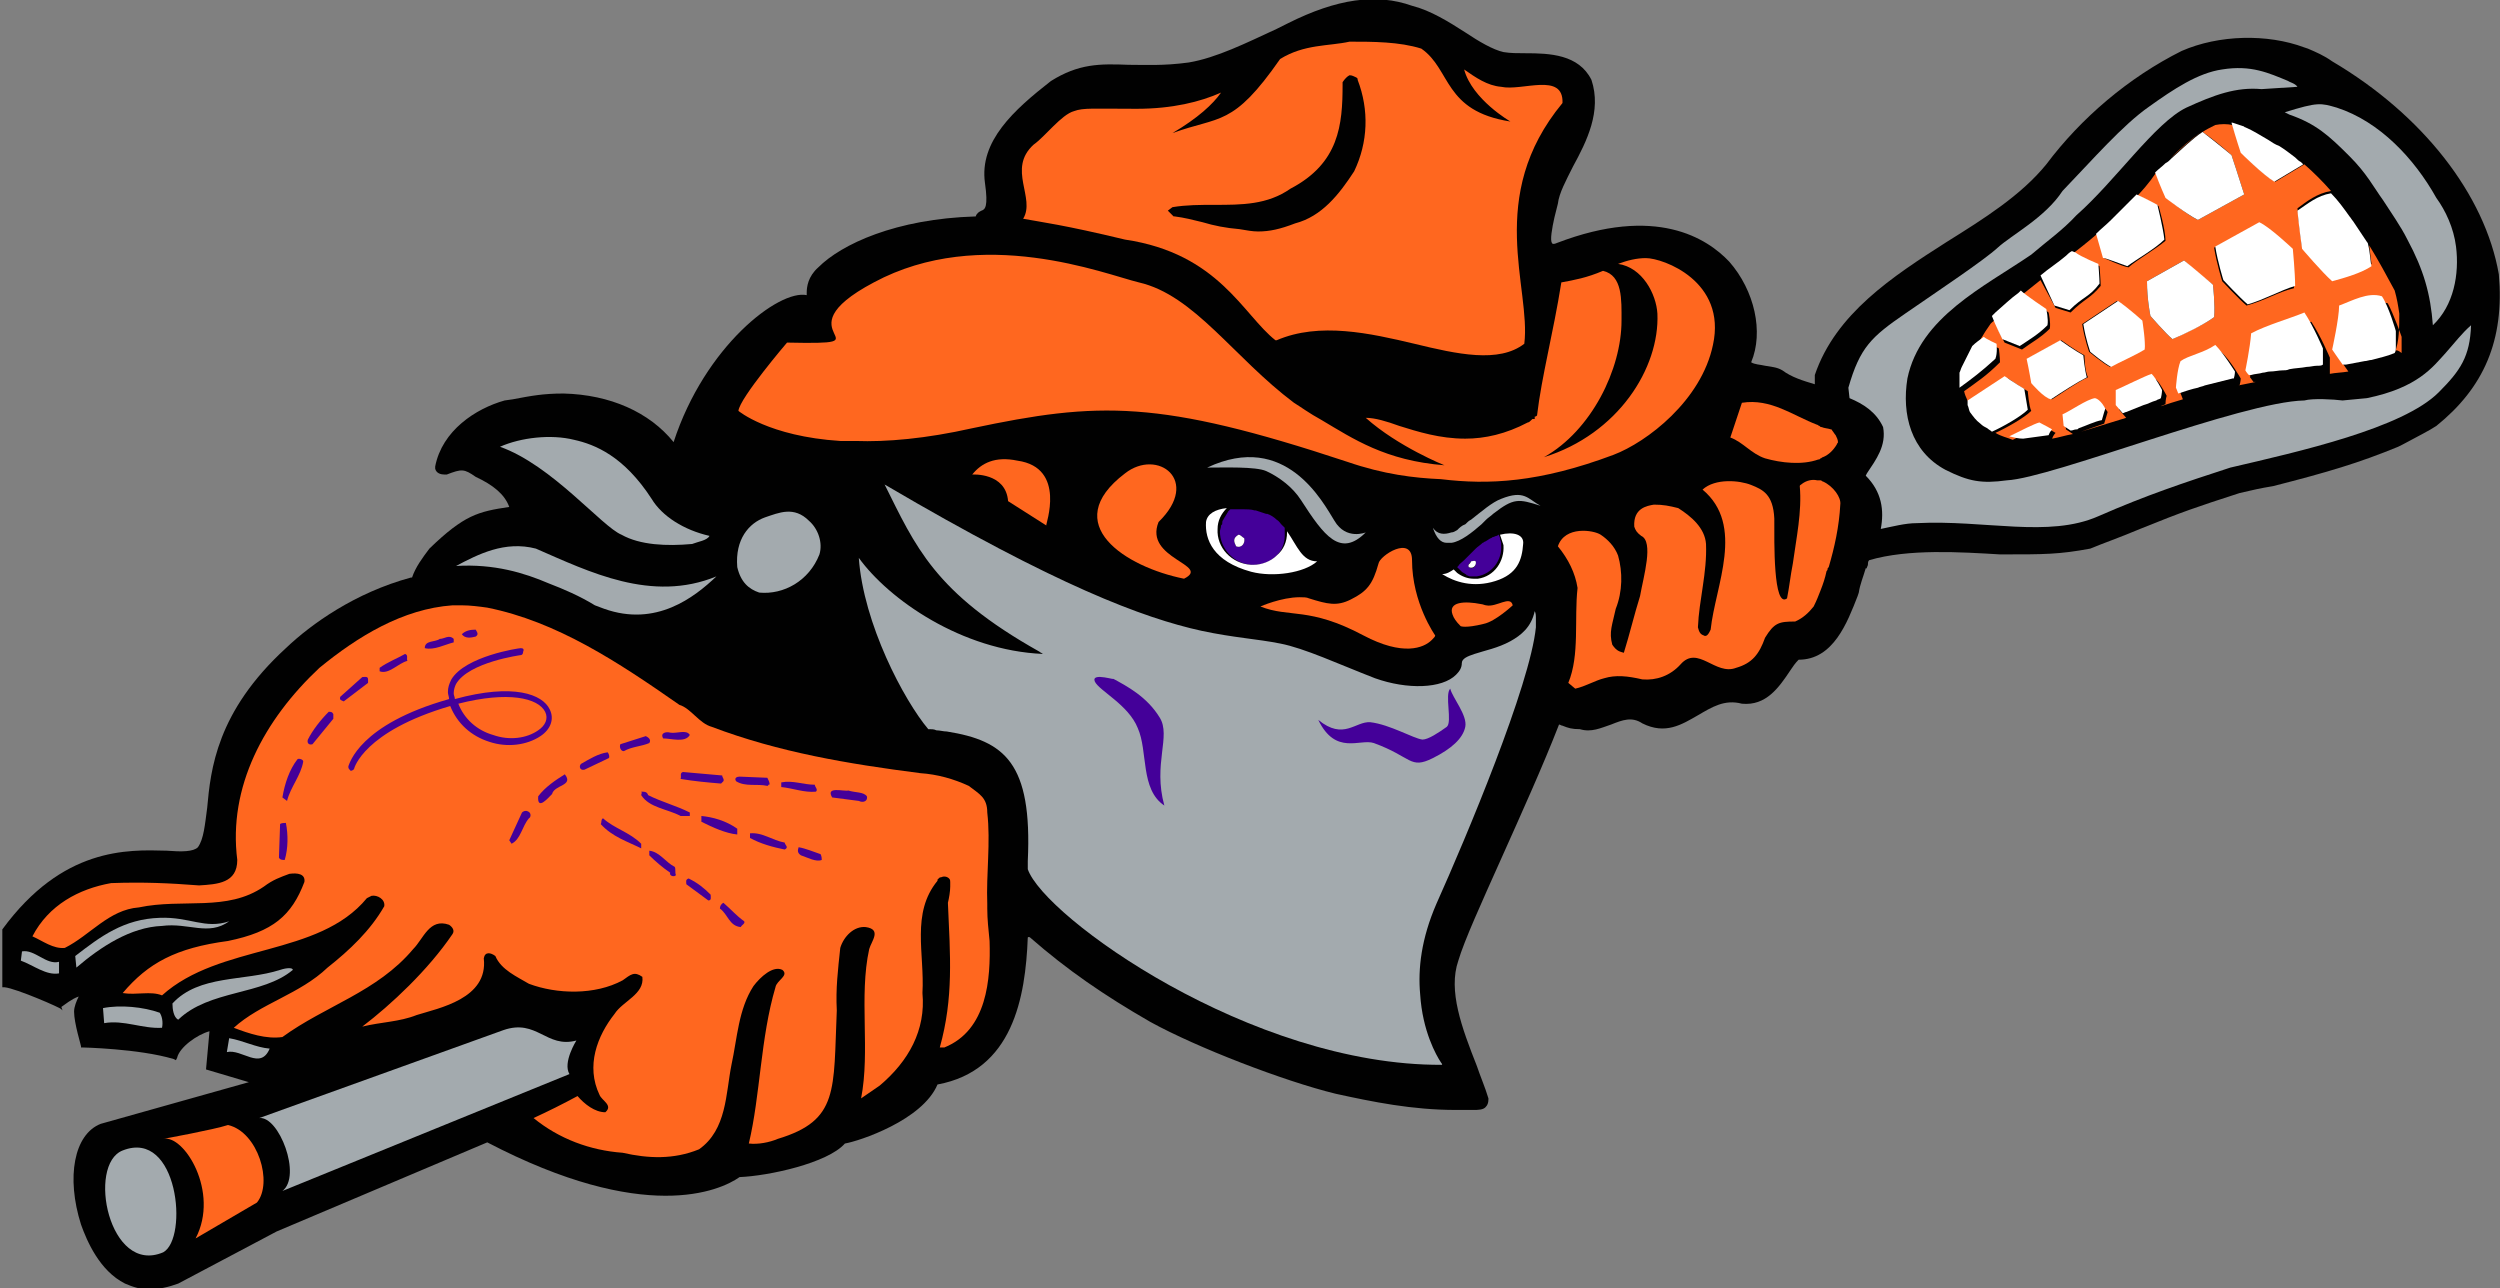
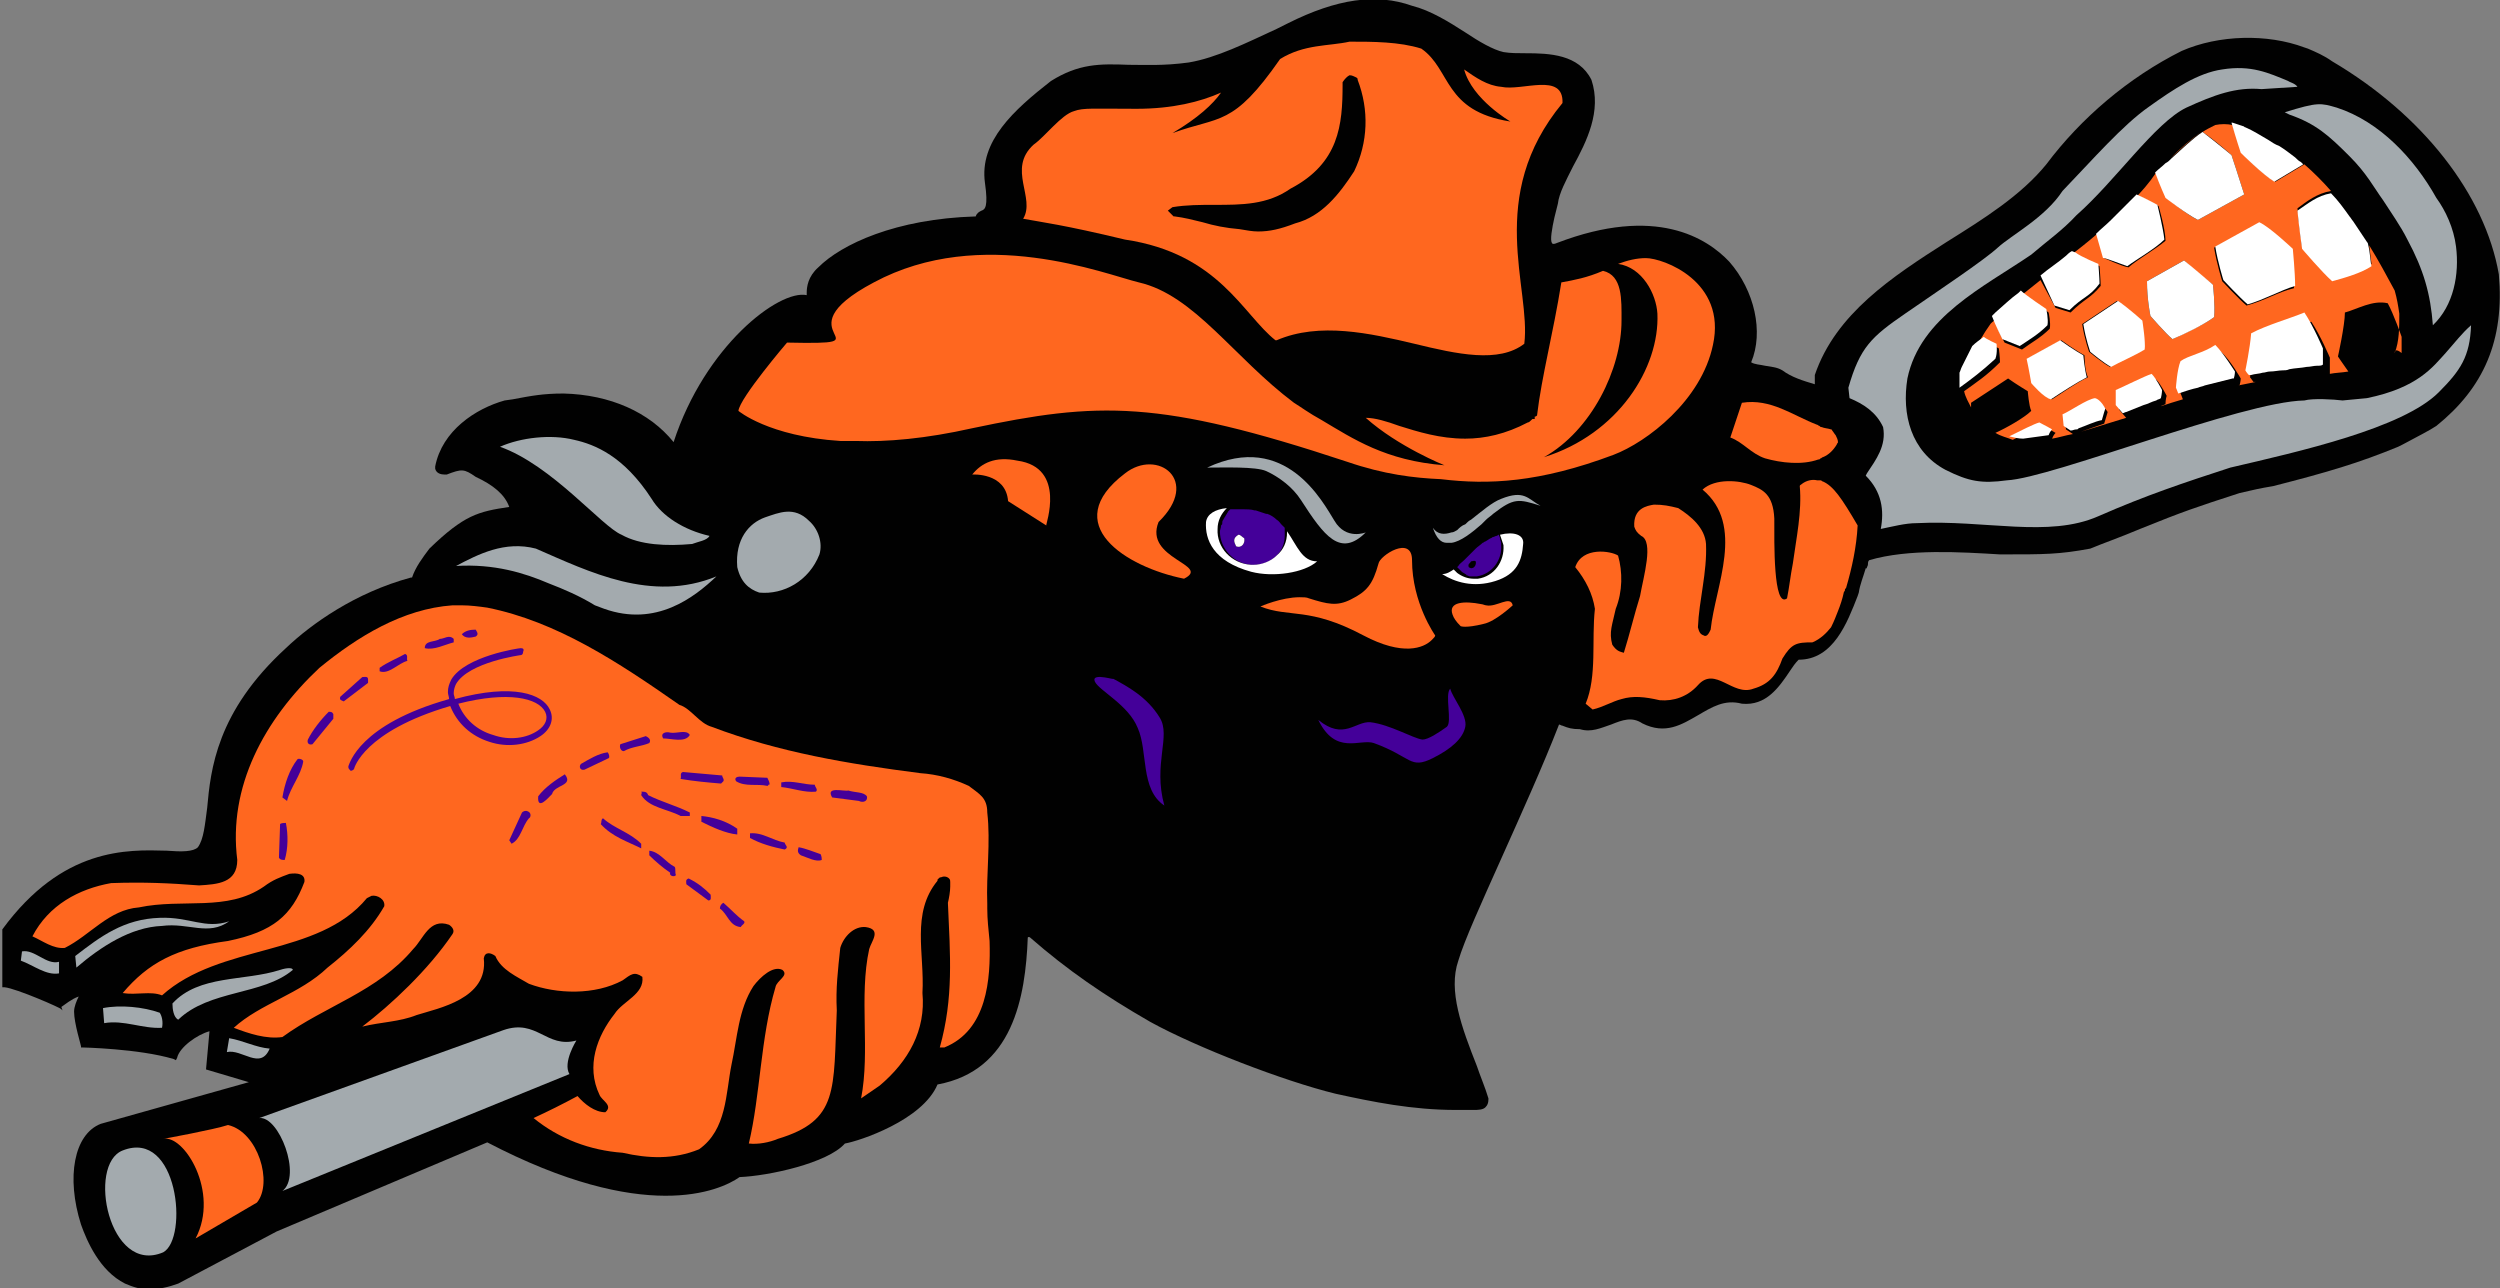
<svg xmlns="http://www.w3.org/2000/svg" version="1.1" id="Layer_1" x="0px" y="0px" viewBox="0 0 216 111.3" style="enable-background:new 0 0 216 111.3;" xml:space="preserve">
  <rect x="0" y="0" width="216" height="111.3" fill="#808080" stroke="none" />
  <style type="text/css">
	.st0{fill:#010101;}
	.st1{fill:#440099;}
	.st2{fill:#FF671F;}
	.st3{fill:#FFFFFF;}
	.st4{fill:#A3AAAE;}
</style>
  <g>
    <g>
      <path class="st0" d="M215.9,23.7L215.9,23.7c-1.2-6.9-6.6-13.8-14.4-18.4c-0.7-0.5-1.4-0.8-2.1-1.1l-0.3-0.1    c-3.2-1.2-7.4-1.1-10.6,0.3c-4.6,2.3-8.7,5.8-11.7,9.8c-2.2,2.7-5.4,4.7-8.6,6.7c-4.7,3-9.6,6.2-11.4,11.5l0,0l0,0.8    c-1-0.3-2-0.6-2.8-1.2c-0.5-0.3-1-0.3-1.5-0.4c-0.4-0.1-0.9-0.1-1.2-0.3c1.1-2.6,0.3-6.2-1.9-8.7c-1.9-2-6.3-4.9-14.9-1.6    c-0.2,0.1-0.4,0.1-0.4,0c-0.2-0.2,0-1.3,0.2-2.2c0.1-0.4,0.2-0.8,0.3-1.2c0.1-0.9,0.7-2,1.3-3.2c1.2-2.2,2.5-4.8,1.6-7.5    c-1.1-2.2-3.6-2.3-5.7-2.3c-0.7,0-1.3,0-1.9-0.1c-0.9-0.2-2.1-0.9-3.3-1.7c-1.4-0.9-3-1.9-4.6-2.3c-3.1-1.1-6.5-0.6-10.7,1.5    l-1,0.5c-2.6,1.2-5.2,2.5-7.6,2.9c-2.2,0.3-3.8,0.2-5.2,0.2C95,5.5,93.2,5.5,90.8,7c-3.2,2.5-6.2,5.2-5.7,8.8    c0.3,2.1,0,2.3-0.3,2.4c-0.2,0.1-0.4,0.2-0.5,0.5c-6.9,0.2-11.6,2.4-13.6,4.4c-0.9,0.8-1,1.7-1,2.2c0,0.1,0,0.1,0,0.2    c-2.4-0.5-8.8,4.4-11.5,12.7c-2.1-2.6-5.5-4.1-9.5-4.2c-1.8,0-2.8,0.2-4.4,0.5l-0.7,0.1c-2.5,0.7-5.4,2.6-6,5.7l0,0.1l0,0.1    c0.1,0.4,0.5,0.5,0.8,0.5l0.1,0l0.1,0c1.3-0.5,1.5-0.5,2.5,0.2c1.5,0.7,2.5,1.5,2.9,2.6c-2.7,0.4-3.9,0.7-6.9,3.6    c-0.6,0.8-1.2,1.6-1.5,2.5c0,0-0.1,0-0.1,0c-4.8,1.3-8.6,4-10.8,6.1c-6,5.5-6.5,10.5-6.8,13.8c-0.2,1.5-0.3,2.7-0.8,3.4    c-0.4,0.4-1.4,0.4-2.7,0.3c-3.4-0.1-9-0.3-14.2,6.8l0,0.1v4.9l0.2,0c1,0.1,4.9,1.8,4.9,1.9l0.1,0.1L5.3,87    c0.3-0.2,0.9-0.7,1.5-0.9c-0.2,0.4-0.4,0.9-0.4,1.3c0,1,0.6,2.9,0.6,3l0,0.1l0.1,0c0,0,4.9,0.1,7.9,1l0.2,0.1l0.1-0.2    c0.2-0.9,1.7-2,2.8-2.3l-0.3,3.3l3.7,1.1L8.7,97.1l0,0c-2.3,0.9-3,4.6-1.7,8.7c0.5,1.4,1.6,4,3.8,5.1c0.7,0.3,1.3,0.5,2.1,0.5    c0.8,0,1.7-0.2,2.5-0.5l8.5-4.5l18.2-7.7c13.6,7.1,20.1,4.2,21.8,3c2.5-0.1,7.6-1.2,9.1-2.9c1.2-0.2,6.7-2,8-5.1    c6.5-1.2,7.6-7.5,7.8-12.7C88.9,80.9,89,81,89,81l0,0c3.2,2.8,6.4,5,10.4,7.3c4,2.2,11.5,5.1,16,6.2c3.2,0.7,6.6,1.4,10.4,1.4    c0.5,0,1,0,1.5,0c0.4,0,0.9,0,1.1-0.3c0.1-0.1,0.2-0.3,0.2-0.6l0-0.1c-0.3-1-0.7-1.9-1-2.8c-1.3-3.3-2.5-6.5-1.6-9.1    c0.5-1.7,2-5,3.7-8.8c1.7-3.8,3.6-8,5-11.6c0.1,0,0.2,0.1,0.3,0.1c0.5,0.2,0.8,0.3,1.5,0.3c0,0,0,0,0,0c1,0.3,1.8-0.1,2.7-0.4    c1-0.4,1.8-0.7,2.7-0.1c2,1,3.4,0.1,4.8-0.7c1.2-0.7,2.3-1.4,3.8-1c2.1,0.2,3.2-1.4,4.2-2.9c0.2-0.3,0.4-0.6,0.7-0.9    c3,0,4.2-3.2,5.1-5.5l0.1-0.3c0.1-0.7,0.4-1.4,0.6-2.1l0.1,0l0-0.1c0.1-0.1,0.1-0.3,0.1-0.4c0-0.1,0.1-0.2,0.1-0.2    c3.4-1,7.9-0.7,11.3-0.5l0.2,0c3.7,0,4.9,0,7.6-0.5c1.2-0.5,2.4-0.9,4.3-1.7c3.7-1.5,4.9-1.9,8.6-3.1c1.3-0.3,1.7-0.4,2.9-0.6    c4.7-1.2,7.4-2,10.8-3.4l0.4-0.2c1.3-0.7,2.3-1.2,2.9-1.6C214.6,33.5,216.4,29.4,215.9,23.7z" />
      <path class="st1" d="M111,45.6C111,45.6,111,45.6,111,45.6C111,45.6,111,45.6,111,45.6c-0.1-0.1-0.2-0.2-0.3-0.3    c-0.1-0.1-0.2-0.3-0.4-0.4c-0.2-0.2-0.5-0.4-0.8-0.5c0,0,0,0-0.1,0c-0.3-0.1-0.6-0.2-0.9-0.3c0,0-0.1,0-0.1,0    c-0.3-0.1-0.7-0.1-1-0.1c0,0-0.1,0-0.1,0c-0.2,0-0.5,0-0.7,0c-0.1,0-0.2,0-0.3,0c0,0,0,0,0,0c0,0,0,0,0,0c0,0,0,0,0,0    c-0.1,0.1-0.1,0.1-0.2,0.2c0,0.1-0.1,0.1-0.1,0.2c-0.1,0.1-0.1,0.2-0.2,0.3c0,0.1-0.1,0.1-0.1,0.2c-0.1,0.1-0.1,0.2-0.1,0.3    c0,0.1,0,0.1-0.1,0.2c0,0.2-0.1,0.4-0.1,0.5c0,1.5,1.2,2.8,2.7,2.9c1.6,0.1,2.9-1,2.9-2.5C111,45.9,111,45.8,111,45.6    C111,45.6,111,45.6,111,45.6z M107,46.2c0.2,0,0.3,0.2,0.5,0.3c0.1,0.4-0.2,0.9-0.7,0.7C106.6,46.8,106.5,46.5,107,46.2z" />
      <path class="st1" d="M129.7,47.1c0-0.2,0-0.3-0.1-0.5c0,0,0-0.1,0-0.1c0-0.1-0.1-0.2-0.1-0.3v0c0,0,0,0,0,0c0,0,0,0,0,0    c-0.1,0-0.1,0.1-0.2,0.1c-0.1,0-0.2,0.1-0.3,0.1c-0.1,0-0.1,0.1-0.2,0.1c-0.2,0.1-0.3,0.2-0.5,0.3c-0.1,0-0.1,0.1-0.2,0.1    c-0.2,0.2-0.4,0.3-0.6,0.5c-0.3,0.3-0.6,0.6-0.8,0.8c-0.1,0.1-0.1,0.1-0.2,0.2c-0.2,0.2-0.4,0.3-0.5,0.5c0,0,0,0,0,0    c0,0-0.1,0.1-0.1,0.1c0,0,0,0,0,0c0,0,0,0,0,0c0.1,0.1,0.2,0.2,0.3,0.3c0,0,0.1,0.1,0.1,0.1c0.1,0.1,0.2,0.1,0.3,0.2    c0,0,0.1,0,0.1,0.1c0.1,0,0.2,0.1,0.3,0.1c0,0,0.1,0,0.1,0c0.2,0,0.3,0,0.5,0C128.9,49.6,129.8,48.4,129.7,47.1z M127.1,48.5    c0.1,0,0.3-0.1,0.4,0c0.1,0.3-0.2,0.8-0.6,0.5C126.8,48.7,127,48.7,127.1,48.5z" />
-       <path class="st2" d="M157.5,41.6c-0.1,0-0.1-0.1-0.2-0.1c0,0,0,0-0.1,0c-0.1,0-0.1,0-0.2,0c-0.4-0.1-0.9,0-1.3,0.3    c-0.1,0.1-0.2,0.1-0.2,0.2c0.2,2.2-0.3,4.5-0.6,6.7c-0.2,1-0.3,2-0.5,3c-1.2,0.9-1.1-4.9-1.1-6.9c-0.1-2.1-1-2.5-2-2.9    c-1-0.4-3.1-0.6-4.2,0.4c3.7,3.1,1.1,8.3,0.7,12.1c-0.1,0.2-0.3,0.7-0.6,0.5c-0.3-0.1-0.4-0.3-0.5-0.7c0.1-2.4,0.8-4.7,0.7-7.2    c-0.1-1.4-1.3-2.4-2.4-3.1c-0.8-0.2-1.3-0.3-2.1-0.3c-0.6,0.1-1.8,0.3-1.7,1.9c0.1,0.3,0.2,0.5,0.6,0.8c1.1,0.5,0.2,3.5-0.1,5.2    c-0.5,1.6-0.9,3.3-1.4,4.9c-0.3-0.1-0.6-0.1-1-0.7c-0.3-1.1,0-1.7,0.3-3.1c0.6-1.5,0.6-3.2,0.2-4.6c-0.3-0.8-0.9-1.4-1.5-1.8    c-0.6-0.4-3.1-0.8-3.7,1c0.9,1.1,1.5,2.3,1.7,3.6c-0.3,2.7,0.2,5.8-0.8,8.2l0.6,0.5c0.9-0.2,1.7-0.7,2.5-0.9c1-0.3,2-0.2,3.3,0.1    c1.2,0.1,2.4-0.3,3.3-1.3c1.5-1.7,3,1,4.8,0.3c1.4-0.4,2-1.2,2.5-2.6c0.8-1.3,1.2-1.4,2.6-1.4c0.7-0.3,1.2-0.8,1.6-1.3    c0.3-0.6,0.4-0.9,0.6-1.4c0.2-0.5,0.4-1.1,0.5-1.6c0-0.1,0.1-0.1,0.1-0.2c0-0.1,0-0.1,0.1-0.2c0.5-1.7,0.9-3.5,1-5.4    C159.1,43,158.4,42,157.5,41.6z" />
+       <path class="st2" d="M157.5,41.6c-0.1,0-0.1-0.1-0.2-0.1c0,0,0,0-0.1,0c-0.1,0-0.1,0-0.2,0c-0.4-0.1-0.9,0-1.3,0.3    c-0.1,0.1-0.2,0.1-0.2,0.2c0.2,2.2-0.3,4.5-0.6,6.7c-0.2,1-0.3,2-0.5,3c-1.2,0.9-1.1-4.9-1.1-6.9c-0.1-2.1-1-2.5-2-2.9    c-1-0.4-3.1-0.6-4.2,0.4c3.7,3.1,1.1,8.3,0.7,12.1c-0.1,0.2-0.3,0.7-0.6,0.5c-0.3-0.1-0.4-0.3-0.5-0.7c0.1-2.4,0.8-4.7,0.7-7.2    c-0.1-1.4-1.3-2.4-2.4-3.1c-0.8-0.2-1.3-0.3-2.1-0.3c-0.6,0.1-1.8,0.3-1.7,1.9c0.1,0.3,0.2,0.5,0.6,0.8c1.1,0.5,0.2,3.5-0.1,5.2    c-0.5,1.6-0.9,3.3-1.4,4.9c-0.3-0.1-0.6-0.1-1-0.7c-0.3-1.1,0-1.7,0.3-3.1c0.6-1.5,0.6-3.2,0.2-4.6c-0.6-0.4-3.1-0.8-3.7,1c0.9,1.1,1.5,2.3,1.7,3.6c-0.3,2.7,0.2,5.8-0.8,8.2l0.6,0.5c0.9-0.2,1.7-0.7,2.5-0.9c1-0.3,2-0.2,3.3,0.1    c1.2,0.1,2.4-0.3,3.3-1.3c1.5-1.7,3,1,4.8,0.3c1.4-0.4,2-1.2,2.5-2.6c0.8-1.3,1.2-1.4,2.6-1.4c0.7-0.3,1.2-0.8,1.6-1.3    c0.3-0.6,0.4-0.9,0.6-1.4c0.2-0.5,0.4-1.1,0.5-1.6c0-0.1,0.1-0.1,0.1-0.2c0-0.1,0-0.1,0.1-0.2c0.5-1.7,0.9-3.5,1-5.4    C159.1,43,158.4,42,157.5,41.6z" />
      <path class="st2" d="M157.1,39.7c0.1,0,0.1,0,0.2-0.1c0.1,0,0.1-0.1,0.2-0.1c0.5-0.2,0.9-0.6,1.2-1.1c0-0.1,0.1-0.1,0.1-0.2    c0,0,0,0,0,0c0-0.2-0.1-0.4-0.2-0.6c-0.1-0.1-0.2-0.3-0.3-0.4c0,0,0-0.1-0.1-0.1c-0.3-0.1-0.6-0.1-0.8-0.2c-0.1,0-0.1,0-0.2-0.1    c-0.1,0-0.1-0.1-0.2-0.1c-2.1-0.8-4-2.3-6.5-1.9l-1,3c1.1,0.4,1.8,1.4,3,1.8C153.9,40,155.7,40.2,157.1,39.7z" />
      <path class="st2" d="M119.1,48.7c-0.5,1.8-1,2.4-2.4,3.1c-1.2,0.6-2,0.4-3.6-0.1c-0.2-0.1-0.5-0.1-0.8-0.1c-1.6,0-3.4,0.8-3.4,0.8    c2.5,1,4.2,0,8.9,2.5c3.4,1.8,5.2,1.1,5.9,0.4c0.2-0.2,0.3-0.3,0.3-0.4c0,0-2-2.8-2-6.5C122,46.2,119.2,48,119.1,48.7z" />
      <path class="st2" d="M128.4,52.3c-0.1,0-0.3-0.1-0.4-0.1c-1.5-0.3-2.9-0.2-2.5,0.9c0.1,0.3,0.3,0.6,0.7,1c0,0,0.4,0.2,2-0.2    c1-0.2,2.5-1.6,2.5-1.6C130.5,51.4,129.3,52.5,128.4,52.3z" />
      <path class="st2" d="M100.1,45.1c3.7-3.6-0.1-6.4-2.9-4.2c-5.8,4.4,0.1,8.1,5.1,9.1C104.7,48.8,98.8,48.3,100.1,45.1z" />
      <path class="st2" d="M87.9,39.8c-1.9-0.4-3.1,0.2-3.9,1.2c0,0,2.9-0.2,3.1,2.3l3.3,2.1C90.3,45.4,92.2,40.4,87.9,39.8z" />
      <path class="st2" d="M88.4,18.9c1.6,0.3,3.4,0.5,8.8,1.8c8.1,1.2,10.2,6.5,13,8.7l0.1,0c3.7-1.6,8.1-0.6,11.9,0.3    c3.7,0.9,7.3,1.7,9.5,0l0,0c0.6-4.8-3.4-12.7,3.3-20.8c0.1-2.7-3.5-1-5.3-1.4c-1.2-0.1-2.2-0.8-3.2-1.5c0.7,2.6,4,4.5,4,4.5    c-5.8-0.9-5.1-4.5-7.7-6.3c-1.9-0.6-4.2-0.6-6.2-0.6c-1.8,0.4-3.9,0.2-6,1.5c0,0,0,0,0,0c-4.1,5.9-5.2,4.9-9.3,6.4    c2.2-1.3,3.5-2.5,4.2-3.5c-1.8,0.8-4.2,1.4-7.3,1.4c-3.7,0-4.6-0.1-5.4,0.2c-1.1,0.3-2.5,2.2-3.5,2.9C87,14.6,89.5,17.1,88.4,18.9    z M101.3,17.9L101.3,17.9c1.2-0.2,2.4-0.2,3.6-0.2c2.4,0,4.6,0,6.6-1.4c4.2-2.2,4.5-5.5,4.5-9l0-0.1l0-0.1    c0.2-0.3,0.4-0.5,0.6-0.6c0.2,0,0.4,0.1,0.6,0.2l0.1,0.1l0,0.1c1,2.6,0.9,5.4-0.3,7.9c-1.3,2-2.8,3.9-5.1,4.5    c-1.3,0.5-2.2,0.7-3.2,0.7c-0.5,0-1-0.1-1.6-0.2c-1.2-0.1-2.2-0.3-3.2-0.6c-0.8-0.2-1.6-0.4-2.4-0.5l-0.1,0l-0.5-0.5L101.3,17.9z" />
      <path class="st2" d="M139.4,39.3c2.9-1.1,7.6-4.7,8.6-9.5c1.2-5.5-4.3-7.5-5.8-7.5c-0.8,0-1.6,0.2-2.4,0.5    c2.1,0.3,3.3,2.6,3.4,4.3c0.2,4.7-3.4,10.4-9.8,12.4c4.1-2.3,6.7-7.6,6.7-11.8c0-1.8,0.1-3.9-1.6-4.3c-1.4,0.6-2.5,0.8-3.6,1    c-0.7,4.4-1.7,8.1-2.1,11.5c-0.1,0.1-0.2,0.1-0.2,0.1l0,0.2l-0.2,0c0,0-0.1,0.1-0.1,0.1c-0.1,0.1-0.2,0.2-0.3,0.2    c-1.9,1-3.7,1.4-5.4,1.4c-2.2,0-4.1-0.6-5.7-1.1c-1.1-0.4-2.1-0.7-2.9-0.7c2.8,2.5,6.8,4.1,6.8,4.1c-5.1-0.4-7.9-2.3-10.6-3.9    c-1.1-0.6-1.9-1.2-2.4-1.5c-5.2-3.9-8.6-9.3-13.4-10.4c-2.9-0.7-13.6-5-22.9,0c-8.5,4.5,1.8,5.4-7.5,5.2c0,0-4.1,4.8-4.2,5.9    c0,0,2.6,2.2,8.8,2.6c0.4,0,0.9,0,1.3,0c2.7,0.1,6.1-0.2,10.1-1.1c10.9-2.3,16.1-2.5,32.4,2.9c3.2,1.1,5.8,1.4,8.1,1.5    C128.6,41.9,133,41.7,139.4,39.3z" />
      <path class="st2" d="M85.3,78.5c0-0.1,0-0.2,0-0.2c0-0.1,0-0.1,0-0.2c-0.1-2.6,0.3-5.3,0-7.9c0-1.3-0.7-1.6-1.6-2.3    c-1.3-0.6-2.7-1-4.2-1.1c-6.2-0.8-12.2-1.8-18-4c-1.1-0.3-1.8-1.6-2.8-1.9c-5.3-3.7-10.6-7.2-16.6-8.4c-0.7-0.1-1.5-0.2-2.2-0.2    c-0.1,0-0.3,0-0.4,0c-0.1,0-0.3,0-0.4,0c-4.3,0.3-8.2,2.7-11.5,5.4c-4.8,4.5-7.9,10.3-7.1,16.6c0,2-1.7,2.1-3.3,2.2    c-2.6-0.2-4.8-0.3-7.6-0.2c-2.8,0.5-5.4,1.9-6.8,4.6c0.9,0.4,1.8,1.1,2.8,1c2.2-1.1,3.8-3.3,6.4-3.5c3.8-0.8,7.6,0.4,10.8-1.8    c0.8-0.6,1.4-0.8,2.2-1.1c0.7-0.1,1.4,0,1.3,0.7c-1.1,2.9-2.7,4.3-6.6,5.1c-4.5,0.6-6.9,1.9-9.1,4.5C11.8,86,13,85.6,14,86    c5-4.5,13.5-3.3,17.7-8.4l0.4-0.2c0.5-0.1,1.2,0.3,1.1,0.9c-1.2,2.1-3,3.8-4.9,5.3c-2.4,2.3-5.8,3.1-8.1,5.2    c1.3,0.5,2.8,1,4.2,0.8c3.7-2.7,8.2-3.9,11.3-7.6c0.9-0.9,1.4-2.7,3.1-2.1c0.3,0.2,0.5,0.5,0.3,0.8c-2.1,3.1-5.3,6.1-7.8,8    c1.6-0.4,3.2-0.4,4.7-1c1.9-0.6,6.2-1.4,5.8-4.9c0.1-0.6,0.6-0.5,1-0.2c0.5,1.2,1.9,1.8,2.9,2.4c2.4,0.9,5.7,1,8.1-0.3    c0.7-0.5,1-0.8,1.7-0.3c0.2,1.5-1.7,2.1-2.4,3.2c-1.5,1.9-2.5,4.5-1.3,7c0.2,0.5,1.2,0.9,0.5,1.5c-0.9,0-1.8-0.7-2.4-1.4    c-1.3,0.7-2.5,1.3-3.8,1.9c2.2,1.8,4.9,2.8,7.7,3c2.2,0.5,4.4,0.6,6.6-0.3c2.4-1.7,2.3-4.8,2.8-7.3c0.5-2.3,0.6-4.8,1.9-6.8    c0.6-0.8,1.7-1.8,2.5-1.4c0.6,0.5-0.5,0.9-0.6,1.5c-1.3,4.4-1.3,9.3-2.3,13.5c0.8,0.1,1.8-0.1,2.5-0.4c5.3-1.6,4.8-4.2,5.1-11.1    c-0.1-1.9,0.1-3.5,0.3-5.4c0.3-1,1.2-1.9,2.2-1.8c1.4,0.2,0.5,1.2,0.3,1.9c-0.9,4.1,0.1,8.8-0.7,12.9l1.6-1.1c2.5-2.1,4-4.8,3.7-8    c0.2-3.4-1-6.9,1.3-9.7c0,0,0,0,0-0.1c0,0,0.1-0.1,0.1-0.1c0.1-0.1,0.1-0.1,0.2-0.1c0.2-0.1,0.5-0.1,0.7,0.1    c0.1,0.1,0.1,0.2,0.1,0.3c0,0.1,0,0.1,0,0.2c0,0.1,0,0.2,0,0.2c0,0.4-0.1,1-0.2,1.4c0.2,4.6,0.5,8.2-0.7,12.5l0.4,0    c3.7-1.5,4-5.9,3.9-9.2C85.4,80.3,85.3,79.4,85.3,78.5z" />
      <path class="st2" d="M19.7,97.2c-1.2,0.4-5.6,1.2-5.6,1.2c1.8-0.4,4.9,4.6,2.8,8.6l5.3-3.1C23.6,102.2,22.3,97.8,19.7,97.2z" />
      <path class="st2" d="M187.5,13.7c0.9-0.8,1.7-1.6,2.7-2.3C189.3,12,188.4,12.8,187.5,13.7z" />
      <path class="st2" d="M206.9,30.5c0.4-1,0.4-2.2,0.4-3.4c-0.1-0.7-0.2-1.3-0.4-2c-0.7-1.3-1.4-2.6-2.2-3.9c0.1,0.9,0.2,1.6,0.2,1.6    c-1,0.7-2.4,1-3.4,1.3c-0.9-0.7-2.6-2.8-2.6-2.8s-0.3-2.1-0.4-3.3c0.8-0.6,1.7-1.3,2.9-1.5c-0.7-0.8-1.5-1.6-2.3-2.3l-2.5,1.5    c-1-0.5-2.9-2.5-2.9-2.5s-0.4-1.2-0.8-2.4c-0.5-0.1-1-0.1-1.5,0c-0.4,0.2-0.8,0.4-1.1,0.6c1.3,0.9,2.5,2,2.5,2s0.7,2.1,1.1,3.4    l-4,2.2c-0.9-0.4-2.7-1.9-2.7-1.9s-0.6-1.2-0.9-2.2c0,0,0,0,0,0c-0.6,0.9-1.3,1.7-2.1,2.5c0.2-0.2,0.3-0.3,0.5-0.5    c0.8,0.4,1.8,0.9,1.8,0.9s0.6,2,0.6,3c-0.8,0.7-2.4,1.6-3.2,2.3c-0.6-0.1-2.1-0.8-2.1-0.8l-0.6-2.1c0,0,0,0,0,0    c-0.8,0.7-1.7,1.4-2.6,2.1c0.2-0.1,0.4-0.3,0.5-0.4c0.1,0,0.2,0,0.3,0.1c0.5,0.3,2,1,2,1s0.1,1.3,0.1,1.7    c-0.9,1.1-1.4,1.1-2.6,2.3l-1.3-0.4l-1.3-2.4c-0.5,0.4-1,0.8-1.5,1.2c0.4,0.3,2.2,1.6,2.2,1.6s0.2,0.9,0.1,1.4    c-0.8,0.8-1.6,1.2-2.4,1.8l-1.5-0.6c0,0-0.7-1.2-0.8-2c-0.2,0.2-0.4,0.3-0.5,0.5c-0.5,0.7-0.9,1.4-1.3,2.2c0.3-0.3,0.6-0.5,1-0.8    c0.2,0.2,1.1,0.6,1.1,0.6s0.1,0.8,0.1,1.2c-1.2,1.2-2,1.7-3.1,2.5c0.1,0.5,0.4,1,0.6,1.4c0,0,0,0,0-0.1c0-0.1,0-0.2,0-0.3l3.2-2.1    c0.7,0.5,1.7,1.1,1.7,1.1s0.1,1.3,0.3,1.7c-0.6,0.6-2.2,1.5-3.1,1.9c0.5,0.3,1,0.4,1.5,0.6c1-0.5,2.2-1.1,2.6-1.2    c0.6,0.3,1.1,0.6,1.1,0.6s-0.2,0.2-0.3,0.5c0.6-0.1,1.2-0.3,1.8-0.4l-0.6-0.4l-0.1-1c0.7-0.3,2.2-1.3,2.8-1.4    c0.5,0.2,0.9,0.9,0.9,0.9s-0.2,0.7-0.3,1c-0.6,0.2-1.4,0.5-2,0.7c1.3-0.4,2.6-0.8,3.9-1.2l-0.6-0.7l0-1.3c0.8-0.4,2.4-1.2,3.2-1.3    c0.4,0.4,0.9,1.4,0.9,1.4s-0.1,0.3-0.1,0.7c-0.1,0.1-0.3,0.1-0.4,0.2c0.6-0.2,1.2-0.4,1.9-0.6c0,0,0,0,0,0    c-0.1-0.3-0.2-0.5-0.2-0.5s0.1-1.6,0.4-2.3c0.7-0.6,2-0.8,3.1-1.3c0.8,0.7,1.7,2.3,1.7,2.3s0,0.2-0.1,0.6c0,0-0.1,0-0.1,0    c0.5-0.1,1-0.2,1.5-0.3c-0.1,0-0.1,0-0.2,0c-0.2-0.3-0.3-0.4-0.3-0.4s0.3-1.8,0.5-3.2c1.3-0.7,3.4-1.3,4.8-1.6    c0.8,1.2,1.6,3.1,1.6,3.1s0,0.6,0,1.4c0.5-0.1,1-0.1,1.6-0.2c-0.5-0.7-0.9-1.3-0.9-1.3s0.6-2.7,0.6-3.8c1.1-0.3,2.4-1.1,3.7-0.8    c0.5,0.9,1.2,2.9,1.2,2.9s0,0.7,0,1.4C207,30.1,206.9,30.3,206.9,30.5z M177.3,34.5c-0.6-0.1-1.7-1.4-1.7-1.4s-0.2-1.2-0.4-2.1    l2.9-1.6c1.1,0.8,2,1.3,2,1.3s0,1.3,0.3,1.9C179.5,33,178.1,34,177.3,34.5z M185.2,30.2c-0.8,0.5-2.2,1-2.9,1.5    c-0.6-0.3-1.8-1.3-1.8-1.3s-0.4-1.1-0.6-2.4l3-2c1,0.7,2.1,1.7,2.1,1.7S185.4,29.6,185.2,30.2z M191.3,27.4    c-0.8,0.6-2.7,1.5-3.6,1.9c-0.6-0.5-1.9-2-1.9-2s-0.3-1.4-0.3-3l3.2-1.8c0.9,0.9,2.5,2.1,2.5,2.1S191.4,26.4,191.3,27.4z     M194.1,26.4c-0.7-0.6-2.1-2.1-2.1-2.1s-0.5-1.6-0.7-2.9l3.8-2c1,0.4,2.9,2.3,2.9,2.3s0.2,2.1,0.2,3.2    C196.9,25.2,195.6,26,194.1,26.4z" />
      <path class="st3" d="M111.2,45.9c0,0,0,0.1,0,0.1c0,0.8-0.3,1.5-0.9,2c-0.5,0.5-1.3,0.8-2,0.8c-0.1,0-0.1,0-0.2,0    c-1.7-0.1-3-1.5-2.9-3.1c0-0.7,0.3-1.3,0.8-1.8c-1,0.1-1.7,0.5-1.8,1.2c-0.1,1.5,0.6,3.4,3.9,4.3c1.9,0.5,4.6,0.1,5.7-0.9    C112.5,48.5,112.1,47.2,111.2,45.9z" />
      <path class="st3" d="M107.5,46.5c-0.2-0.1-0.3-0.3-0.5-0.3c-0.5,0.3-0.4,0.6-0.2,1C107.3,47.4,107.6,46.9,107.5,46.5z" />
      <path class="st3" d="M129.6,46.2c0.1,0.3,0.2,0.6,0.3,0.9c0.1,1.4-0.8,2.7-2.2,2.9h0c-0.1,0-0.2,0-0.4,0c-0.5,0-1-0.2-1.4-0.5    c-0.1-0.1-0.2-0.2-0.3-0.3c-0.3,0.2-0.6,0.4-1,0.4c1.1,0.7,2.7,1.2,4.6,0.6c1.9-0.6,2.3-1.8,2.4-3.2    C131.7,46.2,130.8,45.9,129.6,46.2z" />
-       <path class="st3" d="M127.5,48.5c-0.1-0.1-0.3,0-0.4,0c-0.1,0.3-0.3,0.2-0.2,0.5C127.3,49.2,127.6,48.8,127.5,48.5z" />
      <path class="st3" d="M182.8,33.7l0,1.3l0.6,0.7l0,0c0,0,0,0,0,0c0.1,0,0.2-0.1,0.3-0.1c0.5-0.2,1-0.4,1.5-0.6    c0.4-0.1,0.7-0.3,1.1-0.4c0.1-0.1,0.3-0.1,0.4-0.2c0.1-0.4,0.1-0.7,0.1-0.7s-0.5-1-0.9-1.4C185.3,32.5,183.7,33.3,182.8,33.7z" />
      <path class="st3" d="M181,34.4c-0.7,0.1-2.1,1.1-2.8,1.4l0.1,1l0.6,0.4l0,0c0.2,0,0.3-0.1,0.5-0.1c0.1,0,0.1,0,0.2-0.1    c0,0,0,0,0,0c0,0,0,0,0,0c0.6-0.2,1.4-0.6,2-0.7c0.1-0.4,0.3-1,0.3-1S181.5,34.5,181,34.4z" />
      <path class="st3" d="M173.6,37.7C173.6,37.7,173.6,37.7,173.6,37.7c0.4,0.1,0.8,0.2,1.2,0.2c0.7-0.1,1.5-0.2,2.2-0.3c0,0,0,0,0,0    c0.1-0.3,0.3-0.5,0.3-0.5s-0.5-0.3-1.1-0.6C175.8,36.6,174.6,37.2,173.6,37.7z" />
      <path class="st3" d="M185.1,27.7c0,0-1.1-1-2.1-1.7l-3,2c0.2,1.3,0.6,2.4,0.6,2.4s1.2,1,1.8,1.3c0.7-0.4,2.1-1,2.9-1.5    C185.4,29.6,185.1,27.7,185.1,27.7z" />
      <path class="st3" d="M175.5,33.1c0,0,1.1,1.3,1.7,1.4c0.9-0.6,2.3-1.5,3.1-1.9c-0.2-0.7-0.3-1.9-0.3-1.9s-0.9-0.5-2-1.3l-2.9,1.6    C175.3,31.9,175.5,33.1,175.5,33.1z" />
-       <path class="st3" d="M174.9,33.6c0,0-1-0.6-1.7-1.1l-3.2,2.1c0,0.1,0,0.2,0,0.3c0,0,0,0,0,0.1c0.1,0.2,0.1,0.4,0.2,0.6    c0.3,0.4,0.5,0.7,0.9,1c0.2,0.2,0.4,0.3,0.6,0.4c0.1,0.1,0.3,0.2,0.4,0.3c0,0,0,0,0,0c0.9-0.4,2.5-1.3,3.1-1.9    C175.1,34.8,174.9,33.6,174.9,33.6z" />
      <path class="st3" d="M183.8,23c0.8-0.6,2.4-1.5,3.2-2.3c-0.1-1-0.6-3-0.6-3s-0.9-0.5-1.8-0.9c-0.2,0.2-0.3,0.3-0.5,0.5    c-0.4,0.4-0.8,0.8-1.2,1.2c-0.2,0.2-0.3,0.3-0.5,0.5c-0.4,0.4-0.9,0.8-1.3,1.2c0,0,0,0,0,0l0.6,2.1    C181.7,22.2,183.2,22.8,183.8,23z" />
      <path class="st3" d="M177.5,26.4l1.3,0.4c1.2-1.2,1.7-1.1,2.6-2.3c0-0.4-0.1-1.7-0.1-1.7s-1.5-0.6-2-1c-0.1,0-0.2-0.1-0.3-0.1    c-0.2,0.1-0.4,0.3-0.5,0.4c-0.7,0.6-1.5,1.1-2.2,1.7l0,0L177.5,26.4z" />
      <path class="st3" d="M172.5,29.7c0,0-0.9-0.4-1.1-0.6c-0.4,0.3-0.7,0.5-1,0.8c0,0,0,0,0,0c-0.3,0.6-0.6,1.2-0.9,1.8    c-0.1,0.2-0.1,0.3-0.2,0.5c0,0.1,0,0.1,0,0.2c0,0.1,0,0.2,0,0.3c0,0.1,0,0.1,0,0.2c0,0.1,0,0.2,0,0.3c0,0.1,0,0.1,0,0.2    c0,0,0,0.1,0,0.1c0,0,0,0,0,0c1.1-0.8,1.9-1.4,3.1-2.5C172.6,30.5,172.5,29.7,172.5,29.7z" />
      <path class="st3" d="M173,29.3l1.5,0.6c0.9-0.6,1.6-1,2.4-1.8c0.1-0.5-0.1-1.4-0.1-1.4s-1.8-1.2-2.2-1.6c0,0,0,0,0,0    c-0.1,0.1-0.1,0.1-0.2,0.2c-0.7,0.5-1.3,1.1-2,1.7c-0.1,0.1-0.2,0.2-0.3,0.3c0,0,0,0,0,0C172.4,28.1,173,29.3,173,29.3z" />
-       <path class="st3" d="M205.8,25.6c-1.2-0.4-2.6,0.4-3.7,0.8c0,1.1-0.6,3.8-0.6,3.8s0.4,0.6,0.9,1.3c0,0,0,0,0,0c0.1,0,0.2,0,0.3,0    c0.5-0.1,1.1-0.2,1.6-0.3c0.2,0,0.4-0.1,0.6-0.1c0.7-0.2,1.3-0.3,2-0.6c0.1-0.2,0.1-0.3,0.1-0.5c0-0.8,0-1.4,0-1.4    S206.4,26.5,205.8,25.6z" />
      <path class="st3" d="M204.6,21.1C204.6,21.1,204.6,21,204.6,21.1c0-0.1-0.1-0.2-0.1-0.2c-0.4-0.6-0.8-1.2-1.2-1.8    c-0.1-0.1-0.2-0.3-0.3-0.4c-0.5-0.7-1-1.4-1.6-2c0,0,0,0,0,0c0,0,0,0,0,0c-1.2,0.2-2,0.9-2.9,1.5c0.1,1.2,0.4,3.3,0.4,3.3    s1.7,2,2.6,2.8c1.1-0.3,2.5-0.7,3.4-1.3C204.8,22.7,204.8,21.9,204.6,21.1z" />
      <path class="st3" d="M194.5,28.8c-0.1,1.3-0.5,3.2-0.5,3.2s0.1,0.2,0.3,0.4c0.1,0,0.1,0,0.2,0c0.3-0.1,0.7-0.1,1-0.2    c0.2,0,0.4-0.1,0.6-0.1c0.4,0,0.8-0.1,1.1-0.1c0.2,0,0.4,0,0.6-0.1c0.5-0.1,1-0.1,1.5-0.2c0.3,0,0.6-0.1,0.9-0.1    c0.2,0,0.4,0,0.5-0.1c0,0,0,0,0,0c0-0.7,0-1.4,0-1.4s-0.8-1.9-1.6-3.1C197.9,27.5,195.8,28.1,194.5,28.8z" />
      <path class="st3" d="M191.4,21.3c0.2,1.3,0.7,2.9,0.7,2.9s1.4,1.5,2.1,2.1c1.4-0.4,2.8-1.2,4.1-1.6c0-1.1-0.2-3.2-0.2-3.2    s-2-1.9-2.9-2.3L191.4,21.3z" />
      <path class="st3" d="M193.6,13.2c0,0,1.9,1.9,2.9,2.5l2.5-1.5l0,0c-0.1-0.1-0.1-0.1-0.2-0.2c-0.2-0.1-0.3-0.2-0.5-0.4    c-0.4-0.3-0.9-0.7-1.4-1c-0.3-0.1-0.6-0.3-0.9-0.5c-0.7-0.4-1.3-0.8-2-1.1c-0.1,0-0.1-0.1-0.2-0.1c-0.3-0.1-0.6-0.2-0.9-0.3    c0,0,0,0-0.1,0c0,0,0,0,0,0C193.2,12,193.6,13.2,193.6,13.2z" />
      <path class="st3" d="M188.4,31.2c-0.3,0.7-0.4,2.3-0.4,2.3s0.1,0.2,0.2,0.5c0,0,0,0,0,0c0.6-0.2,1.2-0.4,1.7-0.5    c0.2-0.1,0.4-0.1,0.6-0.2c0.8-0.2,1.6-0.4,2.4-0.6c0,0,0.1,0,0.1,0c0.1-0.3,0.1-0.6,0.1-0.6s-1-1.6-1.7-2.3    C190.4,30.5,189.1,30.7,188.4,31.2z" />
      <path class="st3" d="M191.2,24.6c0,0-1.5-1.3-2.5-2.1l-3.2,1.8c0,1.6,0.3,3,0.3,3s1.3,1.5,1.9,2c1-0.4,2.8-1.3,3.6-1.9    C191.4,26.4,191.2,24.6,191.2,24.6z" />
      <path class="st3" d="M189.9,19l4-2.2c-0.4-1.3-1.1-3.4-1.1-3.4s-1.2-1-2.5-2l0,0c-0.9,0.6-1.8,1.5-2.7,2.3c0,0,0,0-0.1,0.1    c-0.1,0.1-0.2,0.2-0.4,0.3c-0.3,0.3-0.6,0.5-0.9,0.8c0,0,0,0,0,0c0.4,1.1,0.9,2.2,0.9,2.2S188.9,18.5,189.9,19z" />
      <path class="st4" d="M211.3,30.5c-1.1,1.2-2.4,3-6.8,3.9l-2.1,0.2c-0.8-0.1-2.6-0.2-3.3,0c-5.4,0.1-21.8,6.7-25.7,6.9    c-2.2,0.3-3.3,0.1-5.3-0.9c-3-1.6-3.8-4.8-3.3-7.9c1.1-5.3,6.6-7.9,10.7-10.7c1.4-1.2,2.7-2.1,3.9-3.4c3.4-3,6.8-8,9.5-9.3    c2.4-1.1,4.3-1.8,6.5-1.6l3.1-0.2c-0.2-0.3-0.7-0.4-0.8-0.5c-1.7-0.7-3.2-1.4-5.7-1c-2.1,0.3-4.2,1.7-6.3,3.2    c-2.3,1.6-4.9,4.6-7.5,7.3c-1.5,2.3-4.4,3.8-5.6,4.9c-1.2,1.1-5.1,3.7-8,5.7c-2.9,2-3.9,2.9-4.9,6.4l0.1,0.9    c1.2,0.5,2.3,1.2,2.9,2.5l0,0c0.3,1.6-0.6,2.8-1.4,4l-0.1,0.2c1.4,1.4,1.6,3,1.3,4.6c1-0.2,2.1-0.5,3.1-0.5    c5.9-0.3,11.4,1.3,15.7-0.6c4.1-1.8,7.4-2.9,11.4-4.2c6-1.4,14.9-3.4,18-6.5c1.9-1.9,2.7-3.1,2.8-5.8    C212.7,28.8,212.1,29.6,211.3,30.5z" />
      <path class="st4" d="M59.8,47c0.5-0.2,1.3-0.3,1.5-0.7c-2.2-0.5-4.1-1.7-5-3.2c-2.4-3.7-4.9-4.7-6.7-5.1c-2-0.5-4.6-0.2-6.4,0.6    c4.5,1.6,8.8,6.9,10.5,7.6C55.3,47.1,57.6,47.2,59.8,47z" />
      <path class="st4" d="M66.1,44.7c-1.4,0.5-2.6,1.9-2.4,4.3c0.3,1.3,1,1.9,1.9,2.2c2.1,0.2,4.3-1,5.2-3.3c0.3-1-0.1-2.2-0.9-2.9    C68.6,43.7,67.3,44.3,66.1,44.7z" />
-       <path class="st4" d="M130.5,55.4c-1.1,0.6-2.2,0.8-3.1,1.1c-0.6,0.2-1.1,0.4-1.1,0.8c0,0.4-0.2,0.7-0.5,1c-1.2,1.2-4.2,1.3-7,0.3    c-3.1-1.2-6.1-2.6-8.2-3c-2-0.4-4-0.5-6.8-1.1c-5-1.1-12.5-3.9-27.3-12.6c0,0-0.1,0-0.1-0.1c2.7,5.4,4.3,9.4,13.4,14.5    c0.1,0.1,0.2,0.1,0.3,0.2c-7-0.3-13.3-4.7-15.9-8.3c0,0,0,0,0,0c0.4,5.7,3.9,12.3,6,14.8c0.1,0,0.1,0,0.1,0c0.2,0,0.4,0,0.6,0.1    c0.3,0,0.6,0.1,0.9,0.1c5,0.8,7.4,2.7,7,11.2c0,0.2,0,0.4,0,0.6c0,0,0,0.1,0,0.1c1.4,4.1,19.3,17,35.8,16.9c0,0,0-0.1-0.1-0.2    c-0.4-0.6-1.6-2.7-1.8-5.9c-0.2-2.2,0.1-4.8,1.4-7.8c2.6-5.8,8.1-18.9,8.6-23.9c0-0.1,0-0.1,0-0.2c0-0.2,0-0.3,0-0.5    c0-0.3,0-0.5-0.1-0.7C132.3,54.2,131.4,54.9,130.5,55.4z" />
      <path class="st4" d="M109.4,40.7c1.1,0.5,2.3,1.4,3,2.5c2,3.1,3.4,5,5.6,2.8c0,0-1.7,0.7-2.7-1c-1-1.6-4.2-7.8-11-4.6    C105.8,40.4,108.5,40.3,109.4,40.7z" />
      <path class="st4" d="M129.7,43.1c-0.8,0.3-1.7,1.1-2.6,1.8c-0.2,0.1-0.3,0.2-0.5,0.4c-0.3,0.1-0.5,0.3-0.7,0.5    c-0.2,0.1-0.3,0.2-0.5,0.2c-0.6,0.2-1.2,0.2-1.6-0.4c0.3,0.9,0.7,1.3,1.2,1.3c0.1,0,0.1,0,0.2,0c0.1,0,0.1,0,0.2,0    c0.8-0.1,1.8-0.9,2.6-1.6c0.1-0.1,0.1-0.1,0.2-0.2c0.1-0.1,0.1-0.1,0.2-0.2c0.2-0.2,0.4-0.3,0.6-0.5c1.8-1.4,2.2-1.3,4.1-0.7    C132,43.1,131.7,42.3,129.7,43.1z" />
      <path class="st4" d="M46.3,47.4c-2.7-0.7-5,0.5-6.9,1.5c3.3-0.2,5.9,0.6,8,1.5c1.3,0.5,2.7,1.1,4,1.9c0.3,0.1,0.5,0.2,0.8,0.3    c4.5,1.6,7.8-1,9.7-2.8C56.3,52.1,50.9,49.4,46.3,47.4z" />
      <path class="st4" d="M19.8,79.6c-2.1,0.7-3.4-0.4-6-0.3c-3.1,0.1-5.1,1.6-7.3,3.3l0.1,1c2.1-1.8,4.7-3.5,7.4-3.6    C16.3,79.7,18,80.9,19.8,79.6z" />
      <path class="st4" d="M1.9,82.2L1.8,83c1.1,0.4,2.2,1.3,3.3,1.1l0-1C4,83.4,3,82,1.9,82.2z" />
      <path class="st4" d="M24.2,83.8c-3.1,1-7,0.4-9.3,2.9c0,0.5,0.1,1.2,0.5,1.4c2.7-2.6,7.3-2.1,9.9-4.3    C25.3,83.6,24.8,83.6,24.2,83.8z" />
      <path class="st4" d="M14,88.8c0.1-0.5,0-1-0.2-1.3c-1.4-0.5-3.4-0.7-4.9-0.4L9,88.4C10.7,88.1,12.3,88.9,14,88.8z" />
      <path class="st4" d="M23.3,90.6c-1.2-0.1-2.3-0.7-3.5-0.9l-0.2,1.2C20.9,90.6,22.5,92.5,23.3,90.6z" />
      <path class="st4" d="M43.5,89l-21.1,7.6c1.7-0.2,3.7,5,2,6.3l24.8-10.1c-0.6-1,0.6-2.9,0.6-2.9C47.2,90.6,46.4,88,43.5,89z" />
      <path class="st4" d="M10.6,99.4c-3.1,1.2-1.2,10.8,3.5,8.8C16.3,107,15.4,97.5,10.6,99.4z" />
      <path class="st4" d="M197.8,9.9c2.3,0.8,3.4,1.8,5.2,3.6c1.5,1.5,2.1,2.7,2.9,3.8c0.7,1.1,1.5,2.2,2.1,3.4c1.4,2.6,2,4.7,2.2,7.4    c1.8-1.7,2.3-4.4,2-6.8c-0.2-1.6-0.9-3.1-1.7-4.2c-1.9-3.4-4.9-6.6-8.6-7.8c-1.4-0.4-1.6-0.5-4.5,0.4L197.8,9.9z" />
      <g>
        <path class="st1" d="M118.7,64.2c-1.2-0.4-3.3,1.1-4.8-2c2.2,1.8,3.2,0.1,4.5,0.2c1.7,0.2,3.7,1.4,4.5,1.5c0.5,0,1.4-0.6,2.1-1.1     c0.5-0.4-0.2-2.8,0.3-3.3c0.2,0.8,1.5,2.3,1.3,3.3c-0.2,1-1.2,1.9-2.8,2.7C121.8,66.5,122,65.4,118.7,64.2z" />
        <path class="st1" d="M98.3,62.9c-0.8-2-3.3-3.2-3.7-4c-0.4-0.9,2.1,0,1.5-0.3c1.3,0.7,3,1.6,4.1,3.4c1,1.6-0.6,4,0.4,7.6     C98.5,68.2,99.2,64.9,98.3,62.9z" />
      </g>
      <g>
        <path class="st1" d="M62.5,78c0.7,0.6,1.1,1.1,1.8,1.6c0.1,0.2-0.2,0.3-0.3,0.5c-1-0.1-1.1-1.1-1.8-1.6     C62.2,78.3,62.3,78.1,62.5,78z" />
        <path class="st1" d="M24.2,71.2c0.1-0.1,0.4-0.1,0.5-0.1c0.2,1,0.2,2.2-0.1,3.2c-0.2,0-0.4,0-0.5-0.2L24.2,71.2z" />
        <path class="st1" d="M25.7,65.6c0.1-0.1,0.5,0,0.5,0.2C26,67,25.1,68,24.8,69.2l-0.4-0.3C24.6,67.7,25,66.5,25.7,65.6z" />
        <path class="st1" d="M28.4,61.5c0.2,0,0.3,0,0.4,0.2l0,0.4L27,64.3c-0.3,0.1-0.5-0.1-0.4-0.4C27,63.1,27.7,62.2,28.4,61.5z" />
        <path class="st1" d="M31.3,58.5c0.2,0,0.5-0.1,0.5,0.2l0,0.3l-2.1,1.6c-0.2-0.1-0.4-0.1-0.3-0.4L31.3,58.5z" />
        <path class="st1" d="M32.8,57.7c0.7-0.5,1.5-0.8,2.2-1.2c0.3,0.1,0.1,0.4,0.2,0.6c-0.8,0.2-1.6,1.2-2.4,0.9L32.8,57.7z" />
        <path class="st1" d="M38,55.2c0.4,0,0.8-0.4,1.2,0l0,0.3c-0.8,0.2-1.7,0.7-2.5,0.5C36.7,55.3,37.6,55.5,38,55.2z" />
        <path class="st1" d="M45.1,70.2c0.1-0.1,0.3-0.2,0.5-0.1c0.3,0.1,0.3,0.5,0.1,0.6c-0.6,0.7-0.7,1.8-1.5,2.2l-0.2-0.3L45.1,70.2z" />
        <path class="st1" d="M41.1,54.4c0.1,0.2,0.3,0.4,0,0.6c-0.4,0.1-0.9,0.2-1.2-0.2C40.2,54.5,40.6,54.4,41.1,54.4z" />
        <path class="st1" d="M52.1,70.7c1,0.9,2.3,1.2,3.3,2.2l0,0.4c-1.2-0.6-2.5-1-3.5-2.1C52,71.1,51.9,70.8,52.1,70.7z" />
        <path class="st1" d="M55.8,63.6c0.2,0.1,0.5,0.3,0.3,0.6c-0.7,0.3-1.5,0.3-2.2,0.7c-0.3,0-0.4-0.4-0.3-0.6L55.8,63.6z" />
        <path class="st1" d="M55.4,68.4c0.3,0,0.5,0,0.6,0.3c1.2,0.6,2.4,0.9,3.6,1.5l0,0.3l-0.8,0c-1.1-0.6-2.7-0.7-3.4-1.8     C55.4,68.6,55.5,68.5,55.4,68.4z" />
        <path class="st1" d="M56.1,73.5c0.9,0.1,1.4,1,2.2,1.4c0.1,0.2,0,0.5,0.1,0.7c-0.1,0.2-0.6,0.1-0.5-0.2c-0.6-0.4-1.3-1-1.8-1.5     L56.1,73.5z" />
        <path class="st1" d="M57.9,63.3c0.6,0.1,1.4-0.3,1.7,0.2c-0.4,0.7-1.6,0.3-2.3,0.3C57,63.3,57.6,63.2,57.9,63.3z" />
        <path class="st1" d="M59,66.7l3.4,0.3c0,0.2,0.2,0.3,0.1,0.5l-0.2,0.2c-1.2-0.1-2.3-0.2-3.5-0.4C58.9,67.1,58.7,66.8,59,66.7z" />
        <path class="st1" d="M59.5,75.9c0.8,0.4,1.3,0.8,1.9,1.4c0,0.2,0.1,0.5-0.2,0.5l-1.9-1.4C59.3,76.2,59.2,76,59.5,75.9z" />
        <path class="st1" d="M60.6,70.5c1,0.1,2.1,0.4,3.1,1.1l0,0.5c-1-0.1-2.1-0.6-3.1-1.1L60.6,70.5z" />
        <path class="st1" d="M63.9,67.1l2.4,0.1c0.1,0.2,0.2,0.4,0.2,0.6c-0.1-0.1-0.1,0.1-0.2,0.1c-0.9-0.2-1.9,0.1-2.7-0.4     C63.4,67.2,63.7,67.1,63.9,67.1z" />
        <path class="st1" d="M64.8,72c1.1-0.1,1.9,0.6,3,0.8c0,0.2,0.4,0.4,0,0.6c-1-0.2-2.1-0.5-3-1L64.8,72z" />
        <path class="st1" d="M67.5,67.6c1-0.2,1.9,0.2,2.9,0.2c0,0.2,0.3,0.4,0.1,0.6c-1,0.1-2-0.3-3-0.4L67.5,67.6z" />
        <path class="st1" d="M70.9,73.8C71,74,71,74.2,71,74.3c-0.5,0.2-1.2-0.2-1.8-0.4c-0.3-0.2-0.3-0.4-0.2-0.7     C69.6,73.3,70.3,73.6,70.9,73.8z" />
        <path class="st1" d="M73.3,68.3c0.6,0.2,1.3,0.1,1.6,0.5c0.1,0.4-0.3,0.6-0.7,0.4c-0.8-0.1-1.6-0.2-2.3-0.3     C71.3,67.9,72.9,68.4,73.3,68.3z" />
        <path class="st1" d="M46.5,68.8c0.6-0.8,1.5-1.4,2.3-1.9c0.8,1-0.9,0.9-1.1,1.7C47.4,68.9,46.4,70.1,46.5,68.8z" />
        <path class="st1" d="M50.2,66c0.7-0.4,1.5-0.9,2.3-1c0.1,0.1,0.2,0.4,0.1,0.5l-2.1,1C50.1,66.6,50,66.2,50.2,66z" />
        <path class="st1" d="M45,56c-0.2,0-4.8,0.7-6,2.7c-0.2,0.4-0.3,0.7-0.3,1.1c0,0.2,0.1,0.4,0.1,0.6c-7.8,2.2-8.6,5.6-8.7,5.8     c0,0,0,0,0,0.1c0,0.1,0.1,0.2,0.2,0.3c0.1,0,0.3-0.1,0.3-0.2c0,0,0.8-3.2,8.3-5.4c0.6,1.5,1.8,2.6,3.4,3.1     c1.5,0.5,3.2,0.3,4.4-0.5c0.9-0.6,1.2-1.5,0.8-2.3c-0.6-1.3-3.1-2.3-8.2-0.9c0-0.2-0.1-0.3-0.1-0.5c0-0.3,0.1-0.6,0.2-0.8     c1.1-1.9,5.6-2.5,5.6-2.5c0.1,0,0.2-0.1,0.2-0.3c0,0,0,0,0,0C45.3,56.1,45.2,56,45,56z M47.1,61.5c0.3,0.6,0,1.2-0.6,1.6     c-1,0.7-2.5,0.9-3.9,0.4c-1.4-0.4-2.5-1.4-3-2.7C43.9,59.7,46.5,60.3,47.1,61.5z" />
      </g>
    </g>
  </g>
</svg>